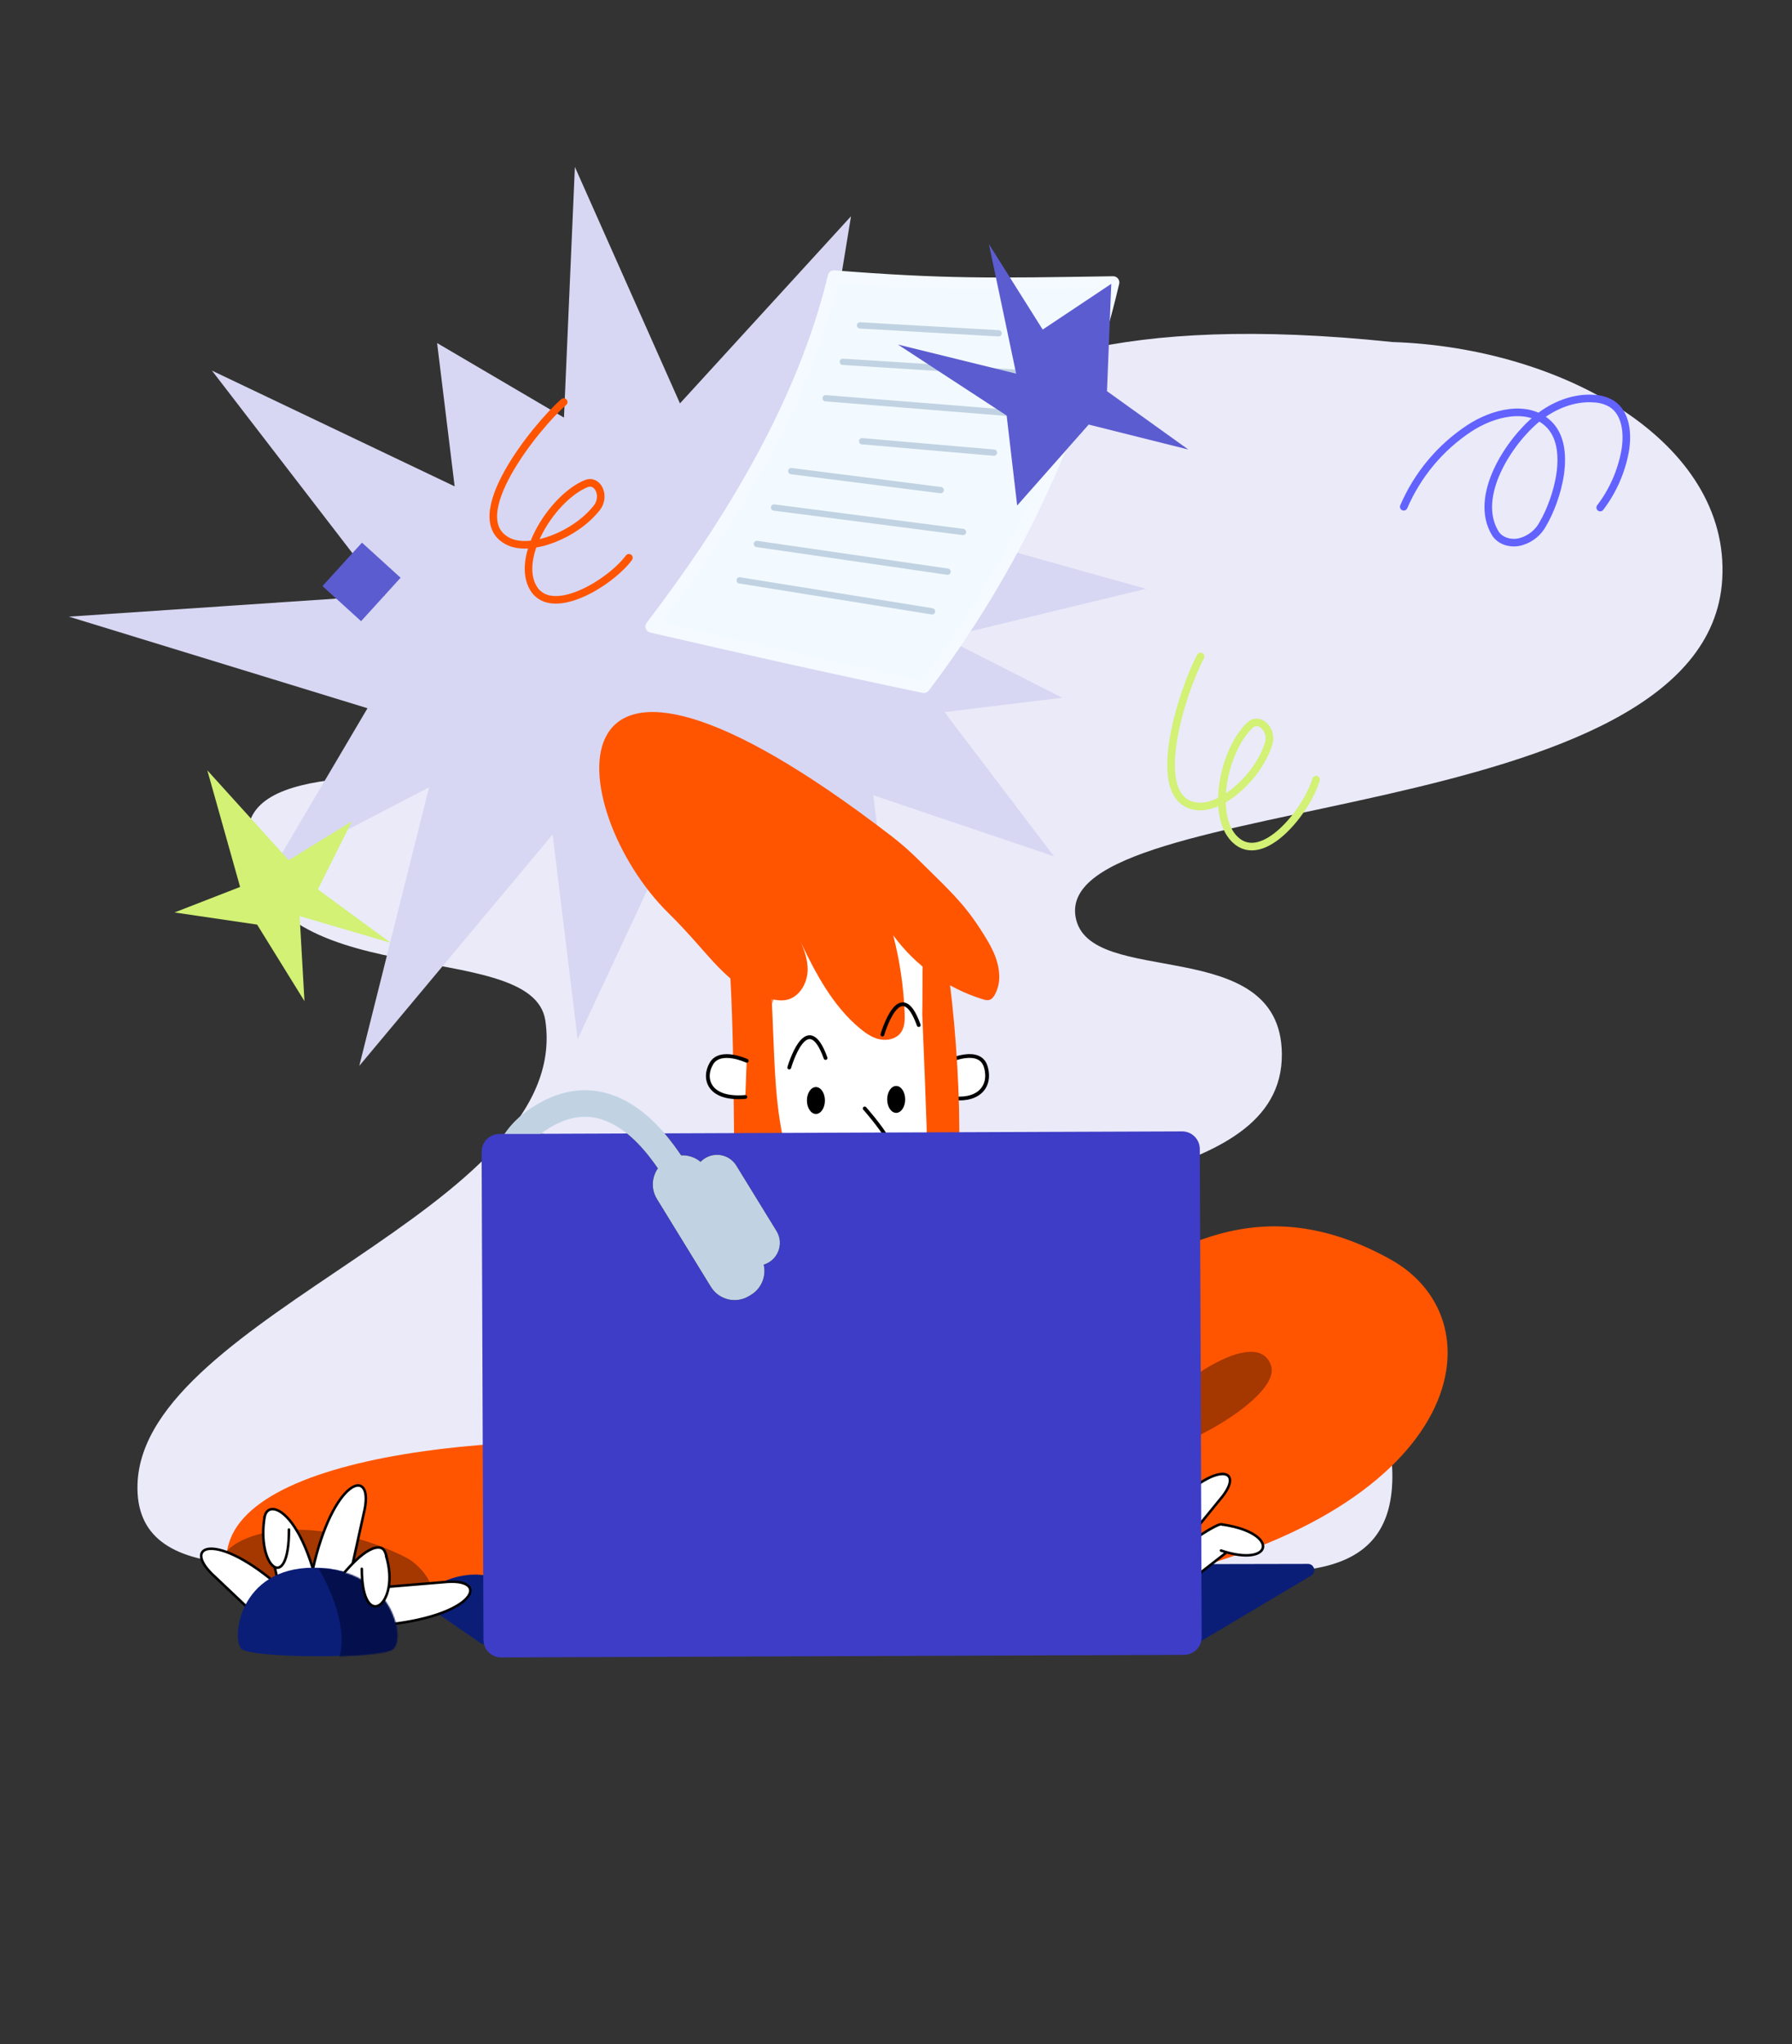
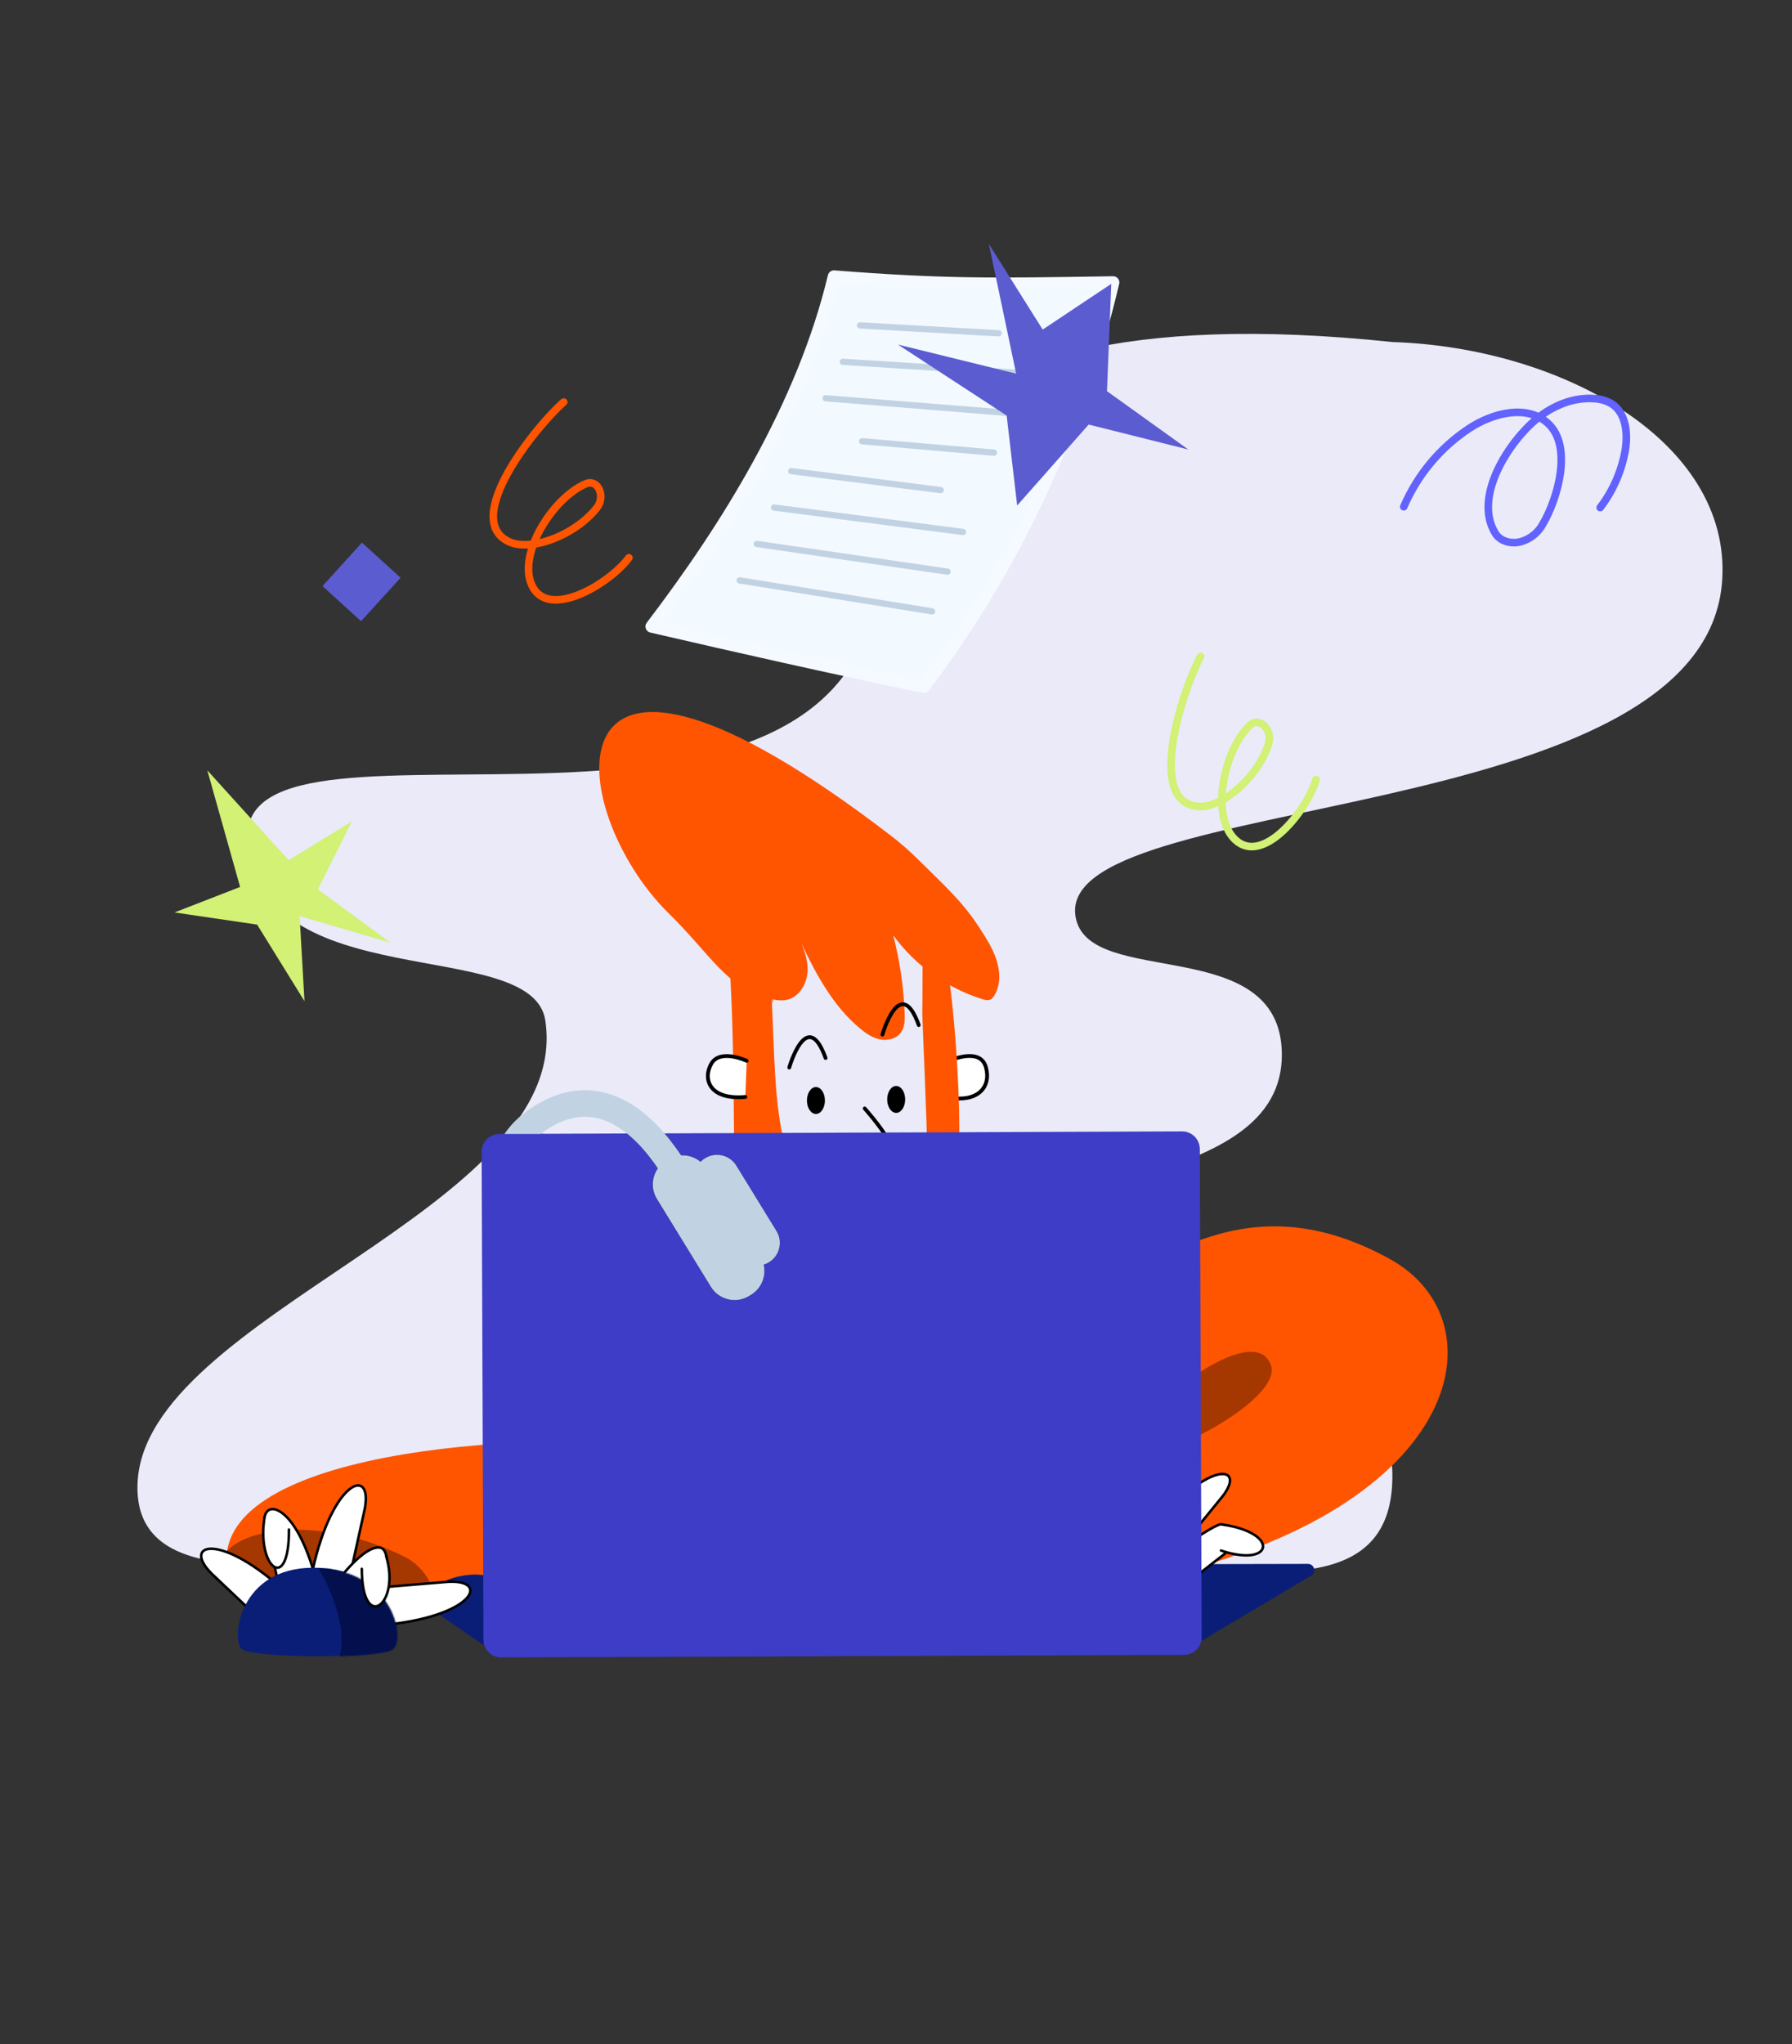
<svg xmlns="http://www.w3.org/2000/svg" width="1417" height="1616" viewBox="0 0 1417 1616" fill="none">
  <rect x="0" y="0" width="1417" height="1616" fill="#333333" stroke="none" />
  <path d="M1101 270.4C1235.61 274.777 1368.29 349.336 1361.84 458.01C1350.03 657.098 832.805 624.191 850.51 724.964C860.583 782.314 1012.39 737.016 1013.61 832.855C1015.01 945.112 795.66 923.211 786.907 994.533C772.029 1115.89 1102.26 996.839 1101 1167.97C1099.75 1339.1 772.27 1141.4 672.67 1290.4C592.67 1098.4 102.683 1342.9 108.741 1173.07C113.493 1039.07 453.403 955.894 431.218 806.845C421.067 738.667 204.893 789.724 195.854 664.16C186.814 538.596 687.539 721.468 695.807 443.989C696.108 434.222 668.854 225.021 1101 270.4Z" fill="#EAEAF9" />
-   <path d="M167.588 292.998L304.314 470.641L54.463 487.505L290.587 559.918L215.74 686.782L339.3 622.399L284.089 842.674L436.964 659.731L456.752 821.56L521.857 682.2L695.421 909.497L618.98 670.324L704.414 742.002L690.562 628.722L833.37 676.959L746.871 562.98L839.947 551.599L746.525 504.167L906.087 465.493L701.948 408.331L829.163 239.476L650.985 305.063L672.925 170.982L537.676 318.919L454.577 131.981L445.949 330.135L345.647 271.225L359.498 384.506L167.588 292.998Z" fill="#D7D7F3" />
  <path d="M880.183 223.308C782.533 224.884 746.169 225.415 659.465 218.658C635.148 320.099 575.977 415.726 515.314 495.286C587.74 512.023 650.538 526.206 730.493 542.974C800.387 450.954 852.207 342.197 880.183 223.308Z" fill="#F3FAFF" stroke="#F4FAFF" stroke-width="9.84" stroke-linecap="round" stroke-linejoin="round" />
  <path d="M789.642 263.502L680.033 257.249" stroke="#C1D3E3" stroke-width="5" stroke-linecap="round" stroke-linejoin="round" />
  <path d="M810.432 295.14L666.443 286.046" stroke="#C1D3E3" stroke-width="5" stroke-linecap="round" stroke-linejoin="round" />
  <path d="M798.195 326.503L652.852 314.847" stroke="#C1D3E3" stroke-width="5" stroke-linecap="round" stroke-linejoin="round" />
  <path d="M785.961 357.865L681.711 348.821" stroke="#C1D3E3" stroke-width="5" stroke-linecap="round" stroke-linejoin="round" />
  <path d="M743.867 387.485L625.668 372.445" stroke="#C1D3E3" stroke-width="5" stroke-linecap="round" stroke-linejoin="round" />
  <path d="M761.489 420.585L612.076 401.241" stroke="#C1D3E3" stroke-width="5" stroke-linecap="round" stroke-linejoin="round" />
  <path d="M749.25 451.948L598.482 430.037" stroke="#C1D3E3" stroke-width="5" stroke-linecap="round" stroke-linejoin="round" />
  <path d="M737.012 483.306L584.893 458.838" stroke="#C1D3E3" stroke-width="5" stroke-linecap="round" stroke-linejoin="round" />
  <path d="M684.408 1029.22L646.062 1188.36C646.062 1188.36 546.539 1180.79 523.209 1099.62L606.843 972.637L684.408 1029.22Z" fill="white" stroke="black" stroke-width="3" stroke-linecap="round" stroke-linejoin="round" />
-   <path d="M680.441 673.618L644.157 674.541C626.665 674.987 610.065 682.359 598.008 695.036C585.952 707.713 579.427 724.657 579.869 742.139L586.51 1004.79C587.083 1027.07 596.491 1048.22 612.664 1063.57C628.838 1078.93 650.452 1087.23 672.753 1086.66C695.055 1086.09 716.22 1076.69 731.592 1060.52C746.964 1044.36 755.283 1022.76 754.719 1000.47L748.079 737.821C747.637 720.338 740.264 703.749 727.583 691.701C714.901 679.654 697.95 673.136 680.458 673.582L680.441 673.618Z" fill="white" stroke="#222221" stroke-width="3" stroke-miterlimit="10" />
  <path d="M750.402 838.737C750.402 838.737 775.101 827.255 779.594 843.751C784.087 860.247 772.155 871.513 750.913 867.742" fill="white" />
  <path d="M750.402 838.737C750.402 838.737 775.101 827.255 779.594 843.751C784.087 860.247 772.155 871.513 750.913 867.742" stroke="black" stroke-width="3" stroke-miterlimit="10" />
  <path d="M704.595 660.751C712.124 666.544 719.281 672.805 726.023 679.495C748.501 701.761 761.166 712.859 774.903 734.109C782.254 745.518 789.732 757.172 790.165 771.565C790.312 776.689 789.115 781.763 786.694 786.284C785.73 788.083 784.399 789.851 782.459 790.472C780.671 791.037 778.729 790.524 776.957 789.962C748.607 781.102 723.849 763.405 706.31 739.464C711.472 759.434 714.49 779.898 715.311 800.509C715.561 805.989 715.554 811.93 712.303 816.367C708.708 821.282 701.802 822.922 695.799 821.704C689.796 820.486 684.599 816.904 679.909 812.995C658.592 795.238 645.295 770.136 633.235 745.002C636.325 751.944 638.709 759.162 638.635 766.69C638.529 777.15 632.225 788.309 621.983 790.478C617.015 791.534 611.868 790.41 606.965 789.096C573.99 780.26 562.426 755.124 528.845 722.163C445.161 640.043 424.728 445.835 704.595 660.751Z" fill="#FF5500" />
  <path d="M609.304 766.687L611.655 823.257C613.01 856.266 614.454 889.801 624.991 921.08C625.953 923.929 627.07 926.884 629.358 928.836C631.646 930.788 635.022 931.491 638.131 931.972C654.164 934.475 659.489 927.65 675.717 927.642C679.062 927.645 689.36 926.765 692.4 925.362C696.561 923.424 704.786 923.553 708.082 920.313C711.968 916.502 716.566 914.674 721.864 913.457C726.199 912.454 730.759 908.717 732.811 904.813C733.684 903.133 729.235 803.599 729.274 801.713C730.21 755.801 725.829 702.327 748.72 760.302C754.684 799.396 758.475 852.518 758.564 892.06C758.62 918.253 757.918 941.243 760.474 967.316C762.427 987.311 765.127 1009.82 758.298 1028.73C751.246 1048.23 738.012 1066.05 720.451 1077.1C712.144 1082.33 699.732 1086.63 690.032 1088.1C681.732 1089.37 666.748 1090.03 658.429 1088.91C646.747 1087.34 637.361 1082.95 625.687 1081.42C621.533 1080.87 617.129 1076.08 613.522 1073.94C609.548 1071.57 606.846 1067.58 604.604 1063.53C593.144 1042.83 583.591 1016.91 582.537 993.276C579.027 915.823 581.851 834.647 576.57 757.296C576.227 752.228 587.723 751.181 591.844 748.194C595.268 745.698 600.331 746.62 603.578 749.361C606.826 752.102 608.585 756.177 609.823 760.221C613.116 771.053 613.459 782.567 610.818 793.577" fill="#FF5500" />
  <path d="M683.753 876.323C683.753 876.323 733.117 931.622 682.691 905.994" stroke="black" stroke-width="3" stroke-linecap="round" stroke-linejoin="round" />
  <path d="M624.088 843.979C624.088 843.979 638.071 795.401 652.808 836.448" stroke="black" stroke-width="3" stroke-linecap="round" stroke-linejoin="round" />
  <path d="M697.752 817.932C697.752 817.932 711.735 769.354 726.472 810.401" stroke="black" stroke-width="3" stroke-linecap="round" stroke-linejoin="round" />
  <path d="M590.451 838.654C590.451 838.654 569.62 828.917 562.576 840.757C555.532 852.597 560.448 869.771 589.359 867.236" fill="white" />
  <path d="M590.451 838.654C590.451 838.654 569.62 828.917 562.576 840.757C555.532 852.597 560.448 869.771 589.359 867.236" stroke="black" stroke-width="3" stroke-linecap="round" stroke-linejoin="round" />
  <path d="M572.07 1145.4C418.07 1127.4 180.404 1146.4 179.07 1232.4L344.07 1259.4C418.07 1192.4 634.07 1304.4 896.07 1251.4C1158.07 1198.4 1189.08 1045.06 1099.07 995.399C896.07 883.4 809.223 1173.12 572.07 1145.4Z" fill="#FF5500" />
  <path d="M897.817 1132.6C913.232 1105.08 992.633 1044.1 1005.01 1079.42C1016.32 1111.7 871.01 1180.46 897.817 1132.6Z" fill="#A53700" />
  <path d="M379.975 1298.95L304.51 1246.94C300.474 1244.16 302.435 1237.84 307.338 1237.83L1034.23 1236.39C1039.32 1236.38 1041.17 1243.09 1036.79 1245.69L950.469 1296.98C949.702 1297.44 948.826 1297.68 947.934 1297.69L382.831 1299.83C381.812 1299.83 380.815 1299.53 379.975 1298.95Z" fill="#0A1E78" />
  <path d="M936.381 1220.21L966.803 1182.85C985.502 1158.7 956.457 1153.98 915.139 1204.45L936.381 1220.21Z" fill="white" stroke="black" stroke-width="2" />
  <path d="M176.007 1244.22C163.197 1218.25 229.074 1190.15 312.629 1227.28C421.566 1275.7 217.784 1328.9 176.007 1244.22Z" fill="#A53700" />
  <path d="M206.747 1281.4L167.409 1244.14C143.056 1219.93 174.682 1210.37 228.07 1260.67L206.747 1281.4Z" fill="white" stroke="black" stroke-width="2" />
  <path d="M223.128 1265.45L211.339 1212.35C199.719 1182.68 235.26 1179.3 252.542 1260.31L223.128 1265.45Z" fill="white" stroke="black" stroke-width="2" />
  <path d="M228.484 1209.21C228.761 1260.58 202.544 1239.14 209.236 1199.15L228.484 1209.21Z" fill="white" />
  <path d="M228.484 1209.21C228.761 1260.58 202.544 1239.14 209.236 1199.15" stroke="black" stroke-width="2" stroke-linecap="round" stroke-linejoin="round" />
  <path d="M708.642 879.816C712.568 879.816 715.752 875.053 715.752 869.177C715.752 863.302 712.568 858.539 708.642 858.539C704.715 858.539 701.531 863.302 701.531 869.177C701.531 875.053 704.715 879.816 708.642 879.816Z" fill="black" />
  <path d="M276.677 1246.15L288.399 1193.03C295.006 1159.19 263.315 1169.17 247.256 1241.04L276.677 1246.15Z" fill="white" stroke="black" stroke-width="2" />
  <path d="M645.181 880.677C649.108 880.677 652.291 875.914 652.291 870.039C652.291 864.163 649.108 859.4 645.181 859.4C641.254 859.4 638.07 864.163 638.07 870.039C638.07 875.914 641.254 880.677 645.181 880.677Z" fill="black" />
  <path d="M310.615 1303.56C300.354 1311.58 198.907 1311.12 190.93 1303.56C182.952 1296 188.609 1239.4 247.922 1239.4C310.615 1239.4 320.876 1295.54 310.615 1303.56Z" fill="#0A1E78" />
  <path d="M964.559 1205.21C959.034 1206.71 930.868 1223.59 928.781 1234.43L935.98 1253.72L978.635 1220.44C975.137 1215.5 970.084 1203.7 964.559 1205.21Z" fill="white" stroke="black" stroke-width="2" />
  <path d="M967.06 1205.32C1012.54 1212.2 1006.38 1239.59 965.479 1225.82L967.06 1205.32Z" fill="white" />
  <path d="M967.06 1205.32C1012.54 1212.2 1006.38 1239.59 965.479 1225.82" stroke="black" stroke-width="2" stroke-linecap="round" stroke-linejoin="round" />
  <path d="M398.07 1252.4C382.738 1237.4 347.07 1247.73 342.07 1257.4C337.07 1237.4 317.404 1228.73 305.07 1221.4L350.07 1191.4L398.07 1252.4Z" fill="#FF5500" />
  <path d="M380.838 910.554L382.302 1296.4C382.332 1304.13 388.623 1310.38 396.355 1310.35L936.251 1308.3C943.983 1308.27 950.228 1301.98 950.198 1294.25L948.734 908.4C948.705 900.668 942.413 894.423 934.681 894.453L394.785 896.501C387.053 896.531 380.809 902.822 380.838 910.554Z" fill="#3D3DC7" />
  <path d="M299.863 1255.06L354.076 1250.56C388.497 1248.54 374.362 1278.61 300.984 1284.9L299.863 1255.06Z" fill="white" stroke="black" stroke-width="2" />
  <path d="M300.827 1223.58C290.07 1221.27 272.827 1242.13 265.07 1251.98L276.989 1276.4L307.07 1246.3C306.124 1239.48 307.184 1224.94 300.827 1223.58Z" fill="white" stroke="black" stroke-width="2" />
  <mask id="mask0_484_44" style="mask-type:alpha" maskUnits="userSpaceOnUse" x="187" y="1239" width="128" height="71">
    <path d="M310.828 1303.86C300.53 1311.88 198.712 1311.42 190.706 1303.86C182.699 1296.3 188.377 1239.7 247.906 1239.7C310.828 1239.7 321.126 1295.84 310.828 1303.86Z" fill="#0A1E78" />
  </mask>
  <g mask="url(#mask0_484_44)">
    <path d="M261.818 1322.13C280.787 1300.45 262.947 1258.14 251.656 1239.7H312.628L319.403 1322.13H261.818Z" fill="#03104D" />
  </g>
  <path d="M286.094 1240.27C286.092 1291.64 317.147 1268.49 305.288 1230.1L286.094 1240.27Z" fill="white" />
  <path d="M286.094 1240.27C286.092 1291.64 317.147 1268.49 305.288 1230.1" stroke="black" stroke-width="2" stroke-linecap="round" stroke-linejoin="round" />
  <path d="M497.294 440.963C482.262 461.238 433.843 490.569 420.683 462.951C408.73 437.906 437.717 393.057 463.335 382.428C472.78 378.48 479.1 392.299 471.987 401.386C454.997 423.077 420.191 436.193 402.858 428.438C363.965 411.042 424.209 336.578 445.755 317.867" stroke="#FF5500" stroke-width="6" stroke-miterlimit="10" stroke-linecap="round" />
  <path d="M1110 400.632C1120.86 375.374 1138.83 353.861 1161.68 338.738C1180.58 326.265 1207.86 319.454 1224.33 334.975C1243.68 353.242 1231.68 394.405 1219.95 414.347C1216.41 420.904 1210.46 425.806 1203.37 428.005C1195.89 430.488 1186.43 428.325 1182.3 421.496C1164.71 392.486 1193.27 349.028 1215.45 330.912C1228.18 320.527 1244.46 313.848 1260.81 315.165C1265.56 315.399 1270.2 316.773 1274.32 319.172C1285.95 326.509 1287.41 343.027 1285.04 356.61C1282.07 372.854 1275.33 388.159 1265.35 401.272" stroke="#6262FF" stroke-width="6" stroke-miterlimit="10" stroke-linecap="round" />
  <path d="M939.635 355.383L860.851 335.649L804.314 399.66L795.985 328.524L710 272.396L803.504 295.402L781.972 193L824.502 260.546L878.729 224.4L875.336 309.255L939.635 355.383Z" fill="#5C5CD1" />
  <path d="M1040.65 616.33C1033.65 640.58 998.535 684.98 976.555 663.7C956.605 644.41 968.095 592.26 988.385 573.35C995.855 566.35 1006.6 577.09 1003.11 588.09C994.775 614.35 966.745 638.8 947.795 637.59C905.275 634.88 935.705 544.06 949.355 519" stroke="#D2F175" stroke-width="6" stroke-miterlimit="10" stroke-linecap="round" />
  <path d="M236.919 724.25L240.759 791.48L203.31 730.971L138 721.37L189.859 701.2L163.929 609L228.279 680.07L278.219 649.34L251.329 703.12L308.949 745.38L236.919 724.25Z" fill="#D2F175" />
  <path d="M316.757 456.763L286.235 429L255 463.339L285.522 491.102L316.757 456.763Z" fill="#5C5CD1" />
  <mask id="mask1_484_44" style="mask-type:alpha" maskUnits="userSpaceOnUse" x="380" y="894" width="571" height="417">
    <path d="M380.838 910.554L382.302 1296.4C382.332 1304.13 388.623 1310.38 396.355 1310.35L936.251 1308.3C943.983 1308.27 950.228 1301.98 950.198 1294.25L948.734 908.4C948.705 900.668 942.413 894.423 934.681 894.453L394.785 896.501C387.053 896.531 380.809 902.822 380.838 910.554Z" fill="#3D3DC7" />
  </mask>
  <g mask="url(#mask1_484_44)">
    <path d="M533.562 924.719C524.453 911.428 486.18 847.589 428.59 882.968C374.085 916.451 409.596 973.488 418.382 995.476" stroke="black" stroke-width="21" stroke-linejoin="round" />
    <path d="M528.273 916.636L526.685 917.611C516.332 923.971 513.095 937.52 519.455 947.872L562.127 1017.34C568.487 1027.69 582.036 1030.92 592.388 1024.56L593.977 1023.59C604.33 1017.23 607.566 1003.68 601.206 993.328L558.534 923.865C552.174 913.513 538.626 910.276 528.273 916.636Z" fill="black" />
    <path d="M582.26 921.545C577.069 913.094 566.01 910.453 557.56 915.644C549.11 920.835 546.468 931.893 551.659 940.343L583.401 992.014C588.593 1000.46 599.651 1003.11 608.101 997.915C616.551 992.724 619.193 981.666 614.002 973.216L582.26 921.545Z" fill="black" />
  </g>
  <path d="M533.562 924.719C524.453 911.428 486.18 847.589 428.59 882.968C374.085 916.451 409.596 973.488 418.382 995.476" stroke="#C1D3E3" stroke-width="21" stroke-linejoin="round" />
  <path d="M528.273 916.636L526.685 917.611C516.332 923.971 513.095 937.52 519.455 947.872L562.127 1017.34C568.487 1027.69 582.036 1030.92 592.388 1024.56L593.977 1023.59C604.33 1017.23 607.566 1003.68 601.206 993.328L558.534 923.865C552.174 913.513 538.626 910.276 528.273 916.636Z" fill="#C1D3E3" />
  <path d="M582.26 921.545C577.069 913.094 566.01 910.453 557.56 915.644C549.11 920.835 546.468 931.893 551.659 940.343L583.401 992.014C588.593 1000.46 599.651 1003.11 608.101 997.915C616.551 992.724 619.193 981.666 614.002 973.216L582.26 921.545Z" fill="#C1D3E3" />
  <path d="M430.5 896.5H397L385.5 918.5V961L393 1013.5L414.5 1018.5H456L430.5 896.5Z" fill="#3D3DC7" />
</svg>